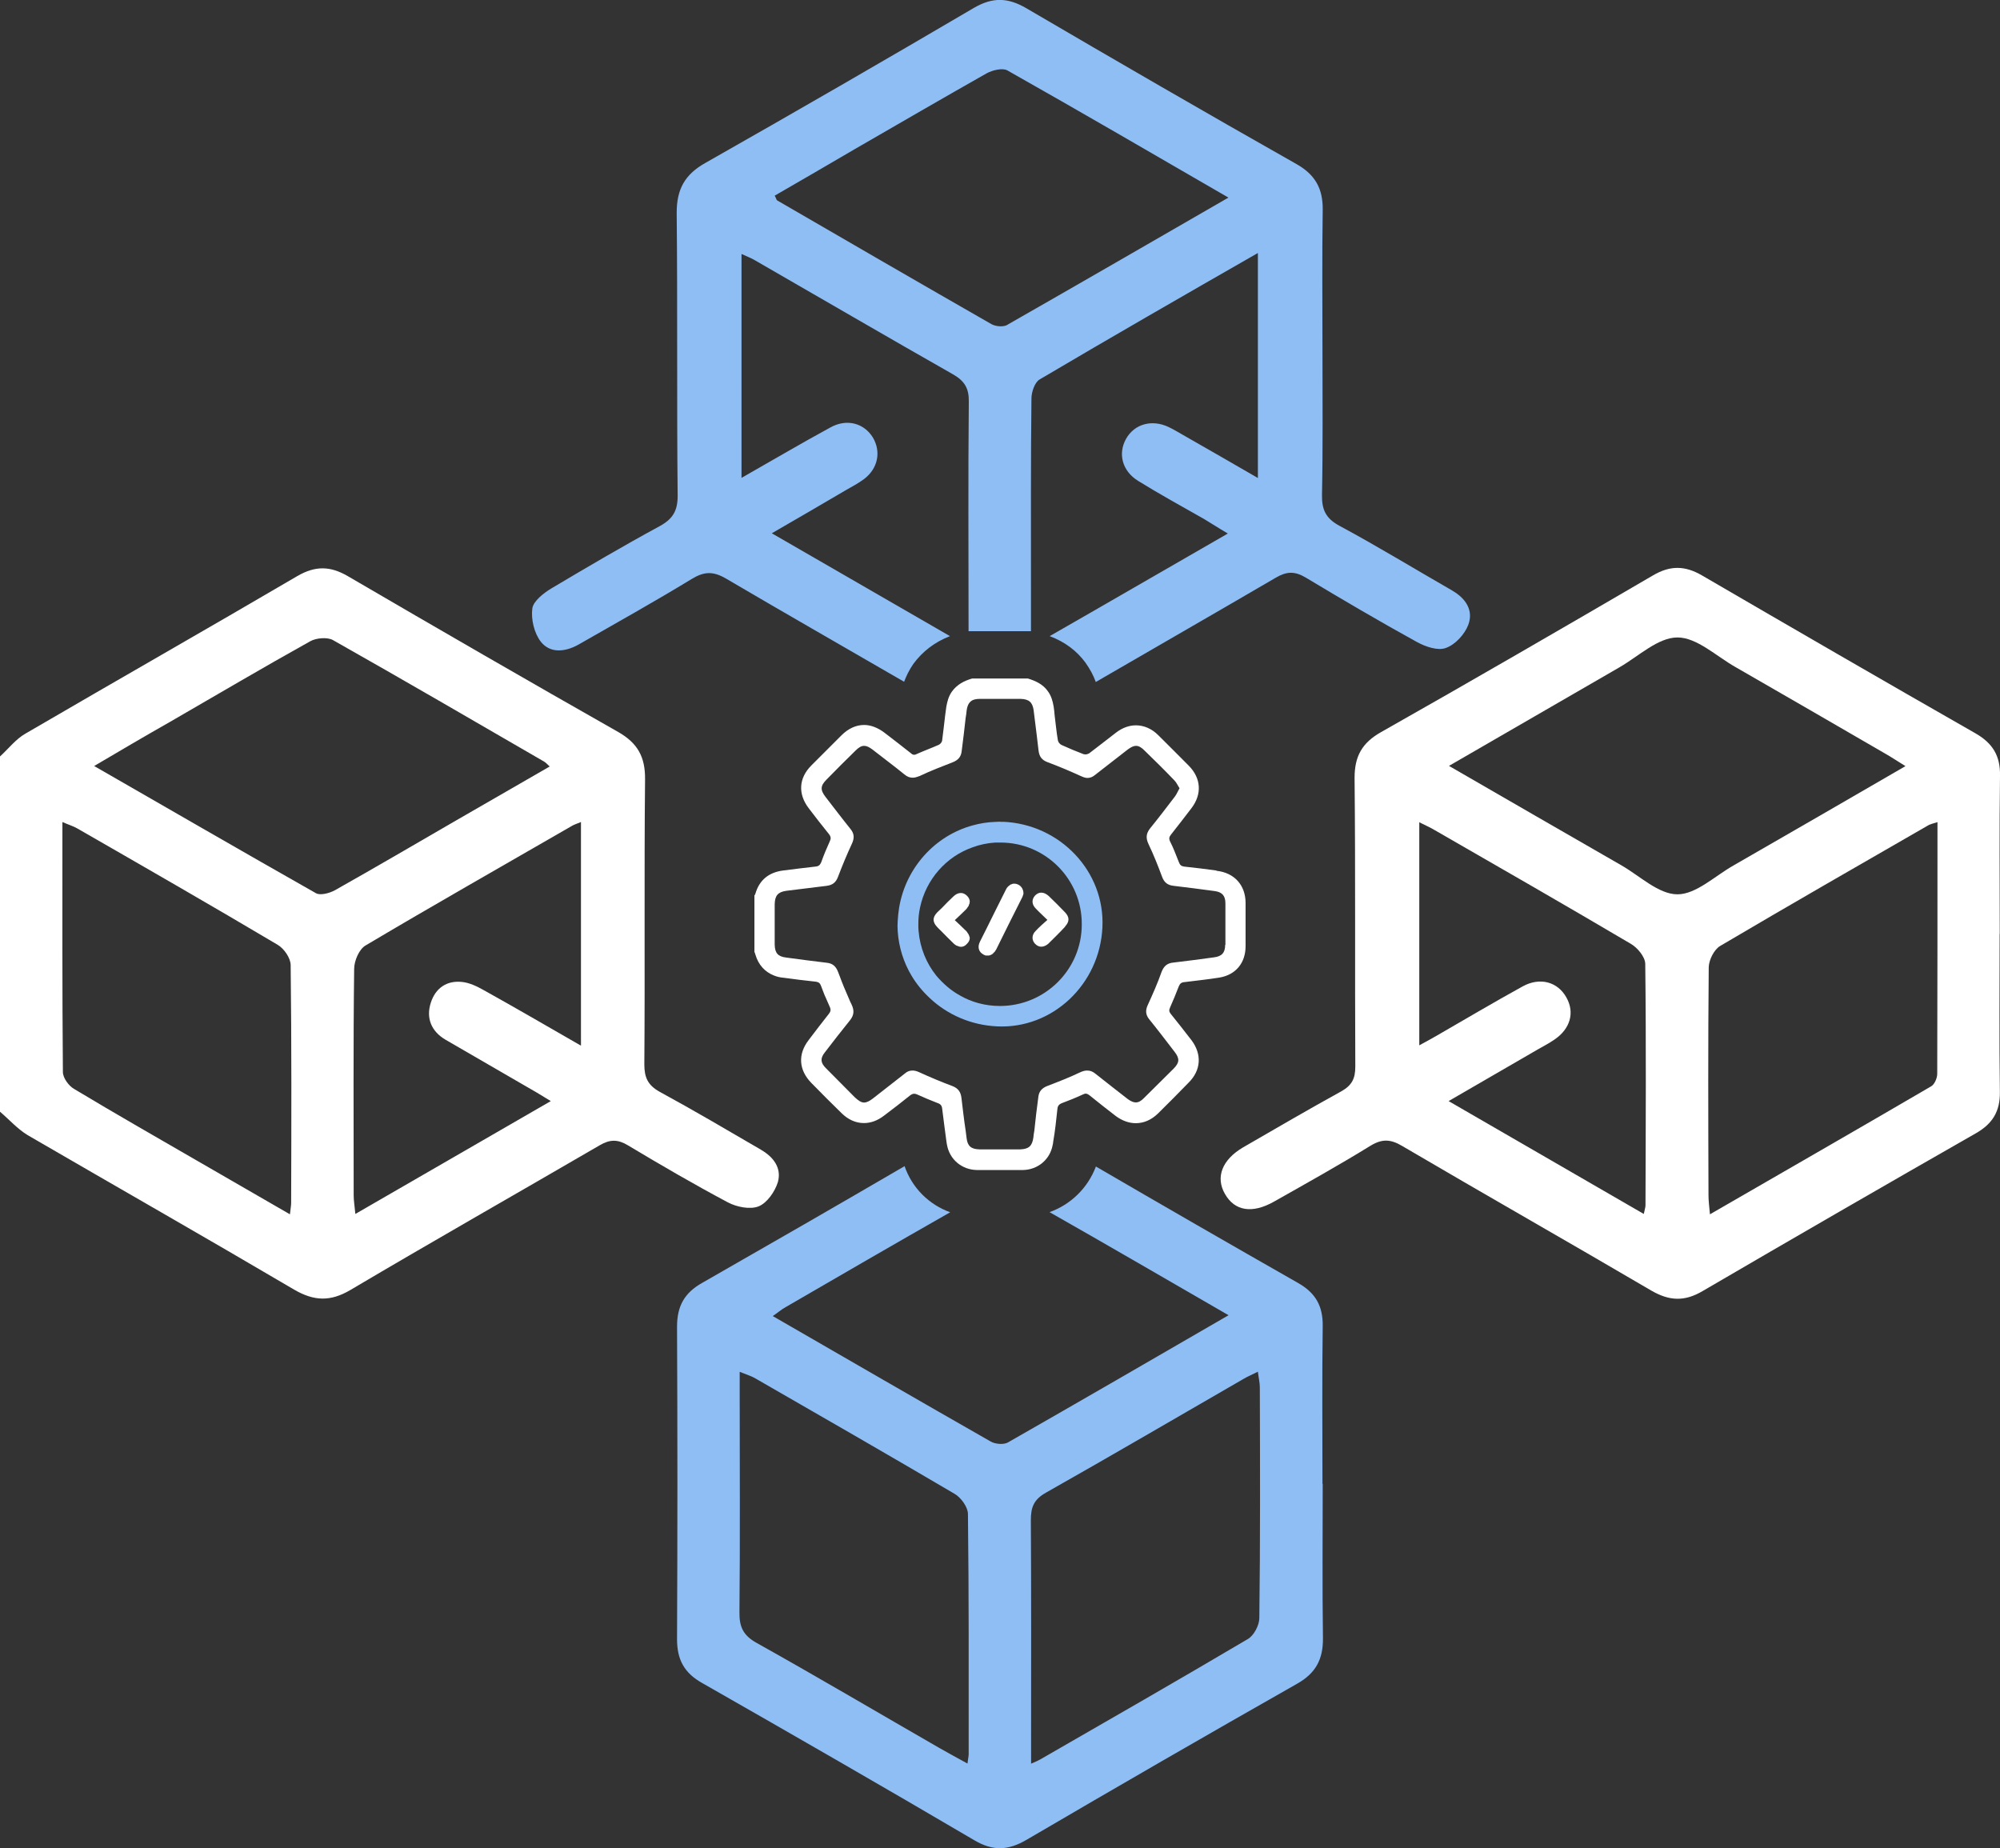
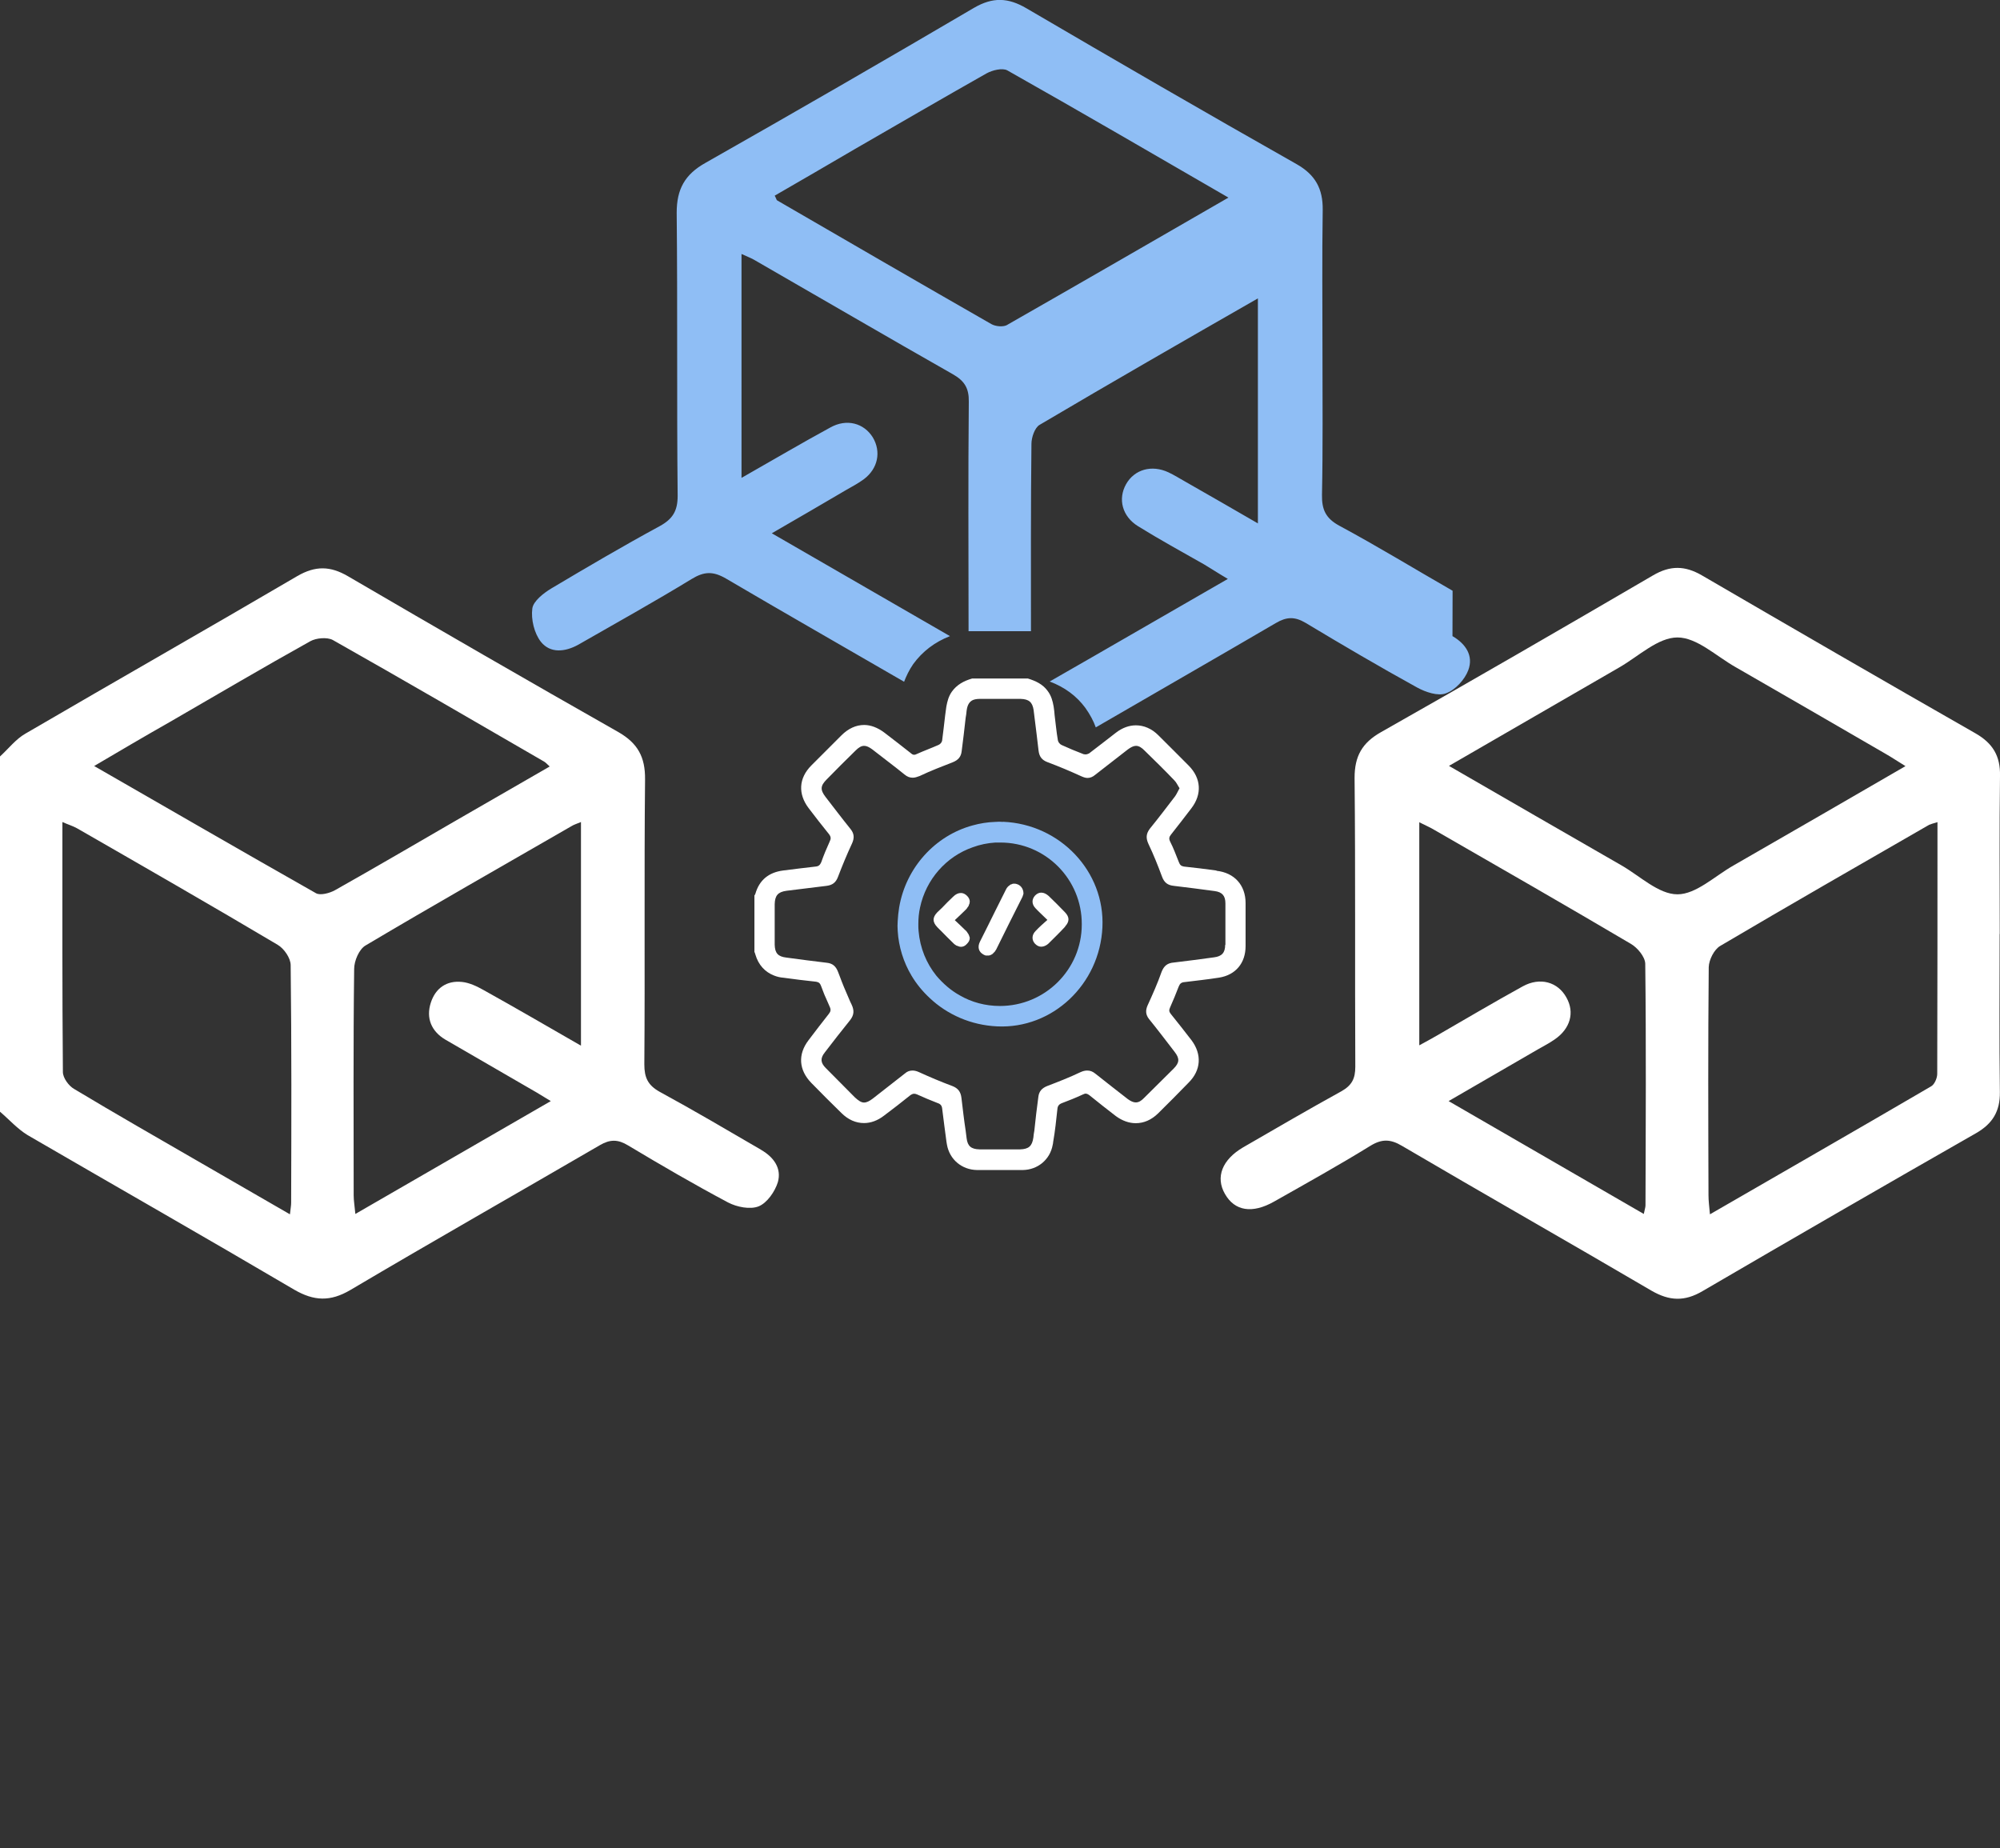
<svg xmlns="http://www.w3.org/2000/svg" id="Layer_2" data-name="Layer 2" viewBox="0 0 165.69 153.13">
  <rect x="0" y="0" width="165.69" height="153.13" fill="#333333" stroke="none" />
  <defs>
    <style>
      .cls-1 {
        fill: #fff;
      }

      .cls-2 {
        fill: #8fbef5;
      }
    </style>
  </defs>
  <g id="Layer_1-2" data-name="Layer 1">
    <g>
      <path class="cls-1" d="M100.78,72.12c-.9-.12-1.8-.24-2.7-.33-.23-.04-.33-.14-.41-.35-.24-.59-.45-1.18-.73-1.72-.12-.25-.08-.39,.08-.59,.57-.73,1.14-1.45,1.69-2.18,.88-1.16,.8-2.47-.22-3.51-.84-.84-1.68-1.69-2.53-2.53-.55-.55-1.2-.82-1.86-.82-.55,0-1.12,.2-1.65,.61-.74,.57-1.49,1.16-2.23,1.72-.08,.04-.2,.08-.29,.08-.06,0-.12-.02-.16-.02-.63-.24-1.23-.49-1.82-.76-.14-.06-.29-.24-.31-.39-.12-.69-.18-1.39-.27-2.08-.02-.24-.04-.47-.08-.71-.08-.47-.2-.9-.49-1.29-.41-.57-1-.84-1.65-1.04h-4.61c-.69,.2-1.27,.51-1.69,1.1-.27,.39-.37,.8-.45,1.23-.04,.24-.06,.49-.1,.74-.08,.69-.16,1.39-.25,2.08-.02,.14-.16,.29-.29,.35-.61,.27-1.22,.49-1.82,.76-.08,.04-.14,.06-.2,.06-.12,0-.2-.06-.29-.14-.73-.57-1.45-1.14-2.19-1.7-.55-.41-1.12-.63-1.67-.63-.67,0-1.31,.29-1.88,.86l-2.49,2.49c-1.06,1.06-1.12,2.37-.22,3.55,.55,.73,1.12,1.45,1.69,2.16,.16,.22,.16,.37,.04,.61-.25,.55-.49,1.12-.69,1.69-.1,.24-.22,.35-.47,.37-.92,.1-1.82,.22-2.72,.33-1.16,.16-1.94,.78-2.27,1.92-.02,.06-.04,.1-.08,.14v4.68c.04,.08,.06,.14,.08,.22,.25,.86,.8,1.45,1.55,1.74,.25,.1,.51,.16,.78,.18,.9,.12,1.8,.24,2.7,.33,.24,.04,.33,.14,.41,.35,.14,.35,.25,.69,.41,1.02,.1,.24,.2,.47,.31,.71s.08,.39-.08,.59c-.57,.73-1.12,1.43-1.68,2.18-.9,1.18-.8,2.47,.23,3.53,.82,.84,1.65,1.67,2.49,2.49,.57,.57,1.21,.84,1.88,.84,.55,0,1.12-.2,1.65-.61,.74-.55,1.49-1.14,2.19-1.7,.12-.08,.22-.12,.31-.12,.08,0,.16,.02,.25,.06,.55,.25,1.12,.49,1.69,.71,.25,.08,.37,.22,.39,.51,.12,.9,.22,1.8,.35,2.7,.02,.08,.02,.16,.04,.24,.22,1.23,1.23,2.08,2.49,2.1h3.8c1.23-.02,2.25-.86,2.47-2.08,.02-.08,.04-.18,.04-.25,.16-.9,.25-1.8,.35-2.72,.02-.25,.12-.39,.37-.49,.59-.22,1.16-.45,1.72-.71,.1-.04,.18-.08,.24-.08,.12,0,.22,.06,.33,.14,.73,.59,1.45,1.16,2.18,1.72,.53,.39,1.1,.59,1.65,.59,.67,0,1.29-.27,1.84-.8,.86-.84,1.7-1.7,2.55-2.57,1.02-1.02,1.1-2.33,.24-3.49-.57-.74-1.16-1.49-1.74-2.21-.14-.18-.14-.31-.04-.53,.25-.57,.49-1.14,.71-1.72,.1-.25,.22-.35,.49-.37,.96-.12,1.92-.22,2.86-.37,1.37-.22,2.19-1.21,2.19-2.61v-3.57c0-1.47-.92-2.51-2.41-2.67Zm.72,6.15c0,.65-.27,.96-.92,1.04-1.1,.16-2.21,.29-3.33,.43-.53,.04-.82,.27-1.02,.78-.33,.94-.74,1.86-1.16,2.78-.18,.41-.16,.76,.12,1.12,.73,.9,1.41,1.8,2.12,2.72,.43,.55,.41,.9-.08,1.39-.82,.8-1.63,1.63-2.45,2.43-.24,.25-.45,.37-.69,.37-.2,0-.41-.1-.65-.27-.9-.71-1.8-1.39-2.68-2.1-.24-.2-.45-.27-.69-.27-.18,0-.35,.04-.57,.14-.9,.43-1.8,.78-2.74,1.14-.45,.18-.69,.45-.74,.92-.12,.92-.24,1.86-.33,2.78-.04,.2-.06,.37-.08,.57-.1,.71-.39,.96-1.1,.98h-3.37c-.69-.02-.98-.27-1.06-.92-.02-.22-.06-.41-.08-.63-.14-.9-.24-1.82-.35-2.72-.06-.51-.29-.8-.76-.98-.94-.35-1.86-.74-2.78-1.16-.18-.08-.35-.12-.51-.12-.22,0-.43,.06-.63,.24-.88,.69-1.78,1.39-2.66,2.08-.29,.22-.51,.33-.73,.33-.23,0-.47-.16-.76-.43-.8-.8-1.61-1.63-2.41-2.43-.43-.43-.47-.8-.08-1.29,.69-.9,1.39-1.8,2.1-2.68,.33-.43,.35-.8,.12-1.29-.08-.16-.16-.33-.24-.53-.27-.61-.53-1.23-.76-1.86-.04-.1-.08-.22-.12-.31-.18-.47-.45-.71-.94-.76-1.12-.14-2.23-.27-3.35-.43-.69-.08-.94-.37-.96-1.06v-3.37c.02-.71,.27-1,.96-1.1,1.12-.14,2.23-.27,3.33-.41,.49-.06,.78-.27,.96-.76,.35-.92,.74-1.86,1.16-2.76,.2-.45,.18-.8-.12-1.18-.71-.88-1.39-1.78-2.08-2.67-.45-.59-.43-.92,.1-1.45,.78-.8,1.59-1.61,2.39-2.39,.25-.25,.47-.39,.71-.39,.2,0,.41,.1,.67,.29,.9,.71,1.8,1.37,2.67,2.08,.24,.2,.45,.27,.69,.27,.18,0,.35-.06,.57-.14,.9-.43,1.82-.78,2.74-1.14,.45-.18,.69-.45,.74-.92,.12-.92,.23-1.84,.33-2.76,.04-.2,.06-.39,.08-.59,.06-.47,.22-.74,.51-.88,.14-.06,.33-.1,.59-.1h3.37c.69,.02,.98,.27,1.08,.92,.02,.22,.06,.43,.08,.65,.12,.9,.22,1.8,.33,2.72,.06,.49,.27,.78,.76,.96,.94,.35,1.86,.74,2.78,1.16,.18,.08,.35,.14,.51,.14,.22,0,.43-.08,.63-.25,.9-.71,1.8-1.39,2.7-2.1,.27-.2,.49-.31,.69-.31,.24,0,.47,.14,.73,.41,.82,.8,1.65,1.61,2.45,2.45,.18,.18,.27,.41,.43,.65-.14,.25-.24,.49-.37,.67-.69,.9-1.37,1.8-2.08,2.67-.33,.43-.35,.8-.12,1.29,.41,.86,.78,1.78,1.12,2.7,.18,.49,.47,.71,.98,.76,1.12,.14,2.25,.27,3.37,.43,.63,.08,.9,.39,.9,1.02v3.45Z" />
      <path class="cls-2" d="M83.09,68.09c-.22-.02-.41-.02-.63,0-.65,.02-1.27,.12-1.88,.29-3.1,.84-5.53,3.49-6.09,6.8-.06,.37-.1,.73-.12,1.12-.02,.27-.02,.55,0,.82,.08,1.33,.49,2.61,1.14,3.7,.41,.69,.92,1.31,1.51,1.86,1.45,1.37,3.41,2.25,5.59,2.35,4.57,.22,8.5-3.47,8.72-8.21,.22-4.61-3.49-8.54-8.23-8.74Zm-.25,15.25c-1.21,0-2.35-.31-3.33-.88-.74-.41-1.39-.98-1.94-1.63-.82-1.02-1.35-2.29-1.47-3.7-.02-.18-.02-.37-.02-.55,0-.49,.04-.94,.14-1.39,.49-2.33,2.16-4.23,4.37-5,.59-.22,1.23-.35,1.88-.39h.41c3.74,0,6.76,3.04,6.74,6.78,0,3.74-3.04,6.76-6.78,6.76Z" />
      <path class="cls-1" d="M88.24,76.77c-.45,.49-.92,.94-1.39,1.41-.18,.16-.39,.25-.59,.25-.18,0-.35-.08-.51-.24-.29-.31-.29-.74,.06-1.08,.29-.31,.61-.59,.96-.9-.37-.37-.69-.65-.96-.94-.35-.35-.35-.76-.06-1.08,.16-.16,.33-.24,.51-.24,.22,0,.41,.1,.61,.27,.47,.45,.92,.9,1.37,1.37,.37,.39,.37,.76,0,1.16Z" />
      <path class="cls-1" d="M84.79,74.04c-.02,.06-.06,.22-.12,.33-.73,1.43-1.43,2.86-2.14,4.29-.02,.04-.06,.08-.08,.12,0,.02-.02,.02-.02,.04l-.08,.08s-.04,.06-.06,.06c-.02,.04-.06,.06-.08,.08-.06,.04-.14,.08-.2,.1-.02,0-.06,.02-.1,.02h-.25s-.06-.02-.1-.04c-.02,0-.06-.02-.08-.04-.39-.2-.53-.61-.29-1.08,.43-.84,.84-1.69,1.27-2.55,.29-.59,.59-1.18,.88-1.76,.02-.04,.06-.1,.08-.14t.04-.04s.04-.04,.04-.06c.02-.02,.04-.04,.06-.04,.06-.06,.12-.1,.18-.14,.02,0,.06-.02,.1-.02v-.02s.06,0,.1-.02h.1c.06,0,.1,0,.16,.02,.33,.08,.59,.37,.59,.8Z" />
      <path class="cls-1" d="M80.32,77.57s.02,.1,.02,.14c0,.18-.08,.33-.24,.49-.14,.16-.31,.24-.49,.24-.04,0-.1-.02-.14-.02-.04-.02-.08-.02-.1-.04-.1-.02-.18-.06-.25-.12-.06-.04-.1-.08-.16-.14-.33-.33-.67-.65-.98-.98-.12-.12-.23-.22-.33-.33-.41-.43-.41-.8,0-1.23,.14-.12,.25-.25,.39-.37,.29-.31,.61-.63,.92-.92,.22-.22,.43-.31,.65-.31,.18,0,.35,.08,.51,.24,.14,.14,.22,.31,.22,.47,0,.06-.02,.1-.02,.14s-.02,.08-.04,.1c0,.02,0,.04-.02,.06,0,.04-.02,.06-.04,.1-.04,.04-.06,.08-.1,.14-.02,.04-.06,.08-.1,.12-.27,.27-.57,.55-.92,.88,.33,.31,.63,.59,.9,.86,.04,.02,.06,.04,.08,.08,.04,.04,.06,.08,.08,.12,.04,.04,.06,.08,.08,.12,.02,.02,.02,.04,.02,.06,.04,.04,.04,.08,.04,.12,0,0,.02,0,.02,.02Z" />
    </g>
    <g>
      <path class="cls-1" d="M63.08,95.27c-2.8-1.63-5.58-3.27-8.43-4.82-.98-.55-1.27-1.18-1.27-2.27,.06-7.88-.02-15.76,.06-23.61,.02-1.86-.61-3-2.21-3.92-7.49-4.25-14.95-8.56-22.4-12.91-1.47-.86-2.7-.88-4.19-.02-7.49,4.39-15.03,8.68-22.52,13.05-.8,.45-1.41,1.25-2.12,1.9v29.43c.76,.65,1.45,1.43,2.29,1.94,7.35,4.27,14.76,8.49,22.08,12.8,1.65,.96,3,1,4.64,.04,6.86-4.06,13.8-8,20.69-12.01,.84-.49,1.49-.49,2.33,.02,2.72,1.63,5.47,3.23,8.27,4.72,.74,.39,1.84,.61,2.55,.33,.71-.29,1.35-1.23,1.59-2,.33-1.16-.35-2.08-1.37-2.67Zm-38.96,4.39c0,.2-.04,.41-.1,.94-2.61-1.51-5.02-2.9-7.43-4.29-3.49-2.02-7-4.02-10.44-6.09-.45-.25-.94-.92-.94-1.41-.06-6.84-.04-13.68-.04-20.71,.49,.22,.88,.33,1.23,.53,5.55,3.19,11.09,6.37,16.6,9.64,.53,.31,1.08,1.1,1.08,1.69,.08,6.56,.06,13.13,.04,19.71Zm3.63-25.91c-.45,.25-1.22,.45-1.57,.25-6.09-3.45-12.15-6.96-18.38-10.54,2.19-1.29,4.23-2.49,6.29-3.66,3.86-2.23,7.72-4.51,11.62-6.68,.49-.27,1.39-.35,1.86-.1,5.86,3.31,11.68,6.7,17.5,10.07,.14,.08,.24,.2,.47,.41-2.63,1.51-5.17,2.98-7.72,4.45-3.35,1.94-6.7,3.9-10.07,5.8Zm20.4,12.89c-2.8-1.61-5.43-3.14-8.09-4.62-.55-.31-1.18-.61-1.78-.67-1.29-.14-2.21,.53-2.59,1.72-.41,1.27,.04,2.37,1.21,3.06,2.18,1.27,4.37,2.53,6.56,3.8,.65,.37,1.29,.74,2.17,1.29-5.45,3.15-10.72,6.19-16.19,9.35-.06-.65-.14-1.1-.14-1.55,0-6.25-.04-12.5,.04-18.75,0-.67,.41-1.63,.94-1.94,5.64-3.35,11.37-6.6,17.05-9.88,.22-.14,.45-.2,.8-.35v18.54Z" />
-       <path class="cls-2" d="M120.34,48.94c-3.14-1.8-6.21-3.68-9.39-5.39-1.12-.61-1.45-1.33-1.43-2.55,.08-3.94,.04-7.88,.04-11.82s-.04-7.86,.02-11.8c.02-1.74-.61-2.9-2.16-3.78-7.51-4.25-14.95-8.56-22.38-12.91-1.53-.9-2.8-.94-4.35-.04-7.37,4.33-14.8,8.62-22.24,12.84-1.72,.96-2.39,2.19-2.39,4.13,.08,7.82,0,15.64,.08,23.46,0,1.25-.41,1.92-1.49,2.51-3.04,1.65-6,3.39-8.96,5.15-.65,.39-1.51,1.06-1.59,1.67-.12,.9,.16,2.06,.71,2.76,.78,.98,2.02,.84,3.1,.24,3.14-1.8,6.29-3.55,9.37-5.43,1.06-.65,1.8-.67,2.88-.04,4.9,2.88,9.84,5.7,14.74,8.54,.18-.47,.41-.96,.76-1.47,.76-1.04,1.78-1.82,3.04-2.31-5-2.88-9.78-5.64-14.76-8.52,2.19-1.27,4.17-2.41,6.13-3.57,.51-.29,1.04-.57,1.51-.92,1.16-.88,1.43-2.27,.73-3.45-.73-1.18-2.16-1.59-3.53-.82-2.41,1.31-4.76,2.7-7.35,4.17V21.04c.39,.18,.73,.31,1.02,.47,5.51,3.17,10.99,6.37,16.5,9.5,.96,.55,1.33,1.16,1.31,2.27-.06,6.19-.02,12.38-.02,18.58v.43h5.17v-3.76c0-5.17-.02-10.35,.04-15.52,0-.53,.27-1.33,.67-1.57,5.94-3.51,11.91-6.94,18.09-10.48v18.64c-2.1-1.22-4.04-2.33-6-3.45-.45-.25-.92-.55-1.41-.78-1.39-.65-2.82-.24-3.51,.98-.69,1.23-.33,2.67,1,3.49,1.78,1.1,3.63,2.12,5.45,3.15,.59,.35,1.16,.73,1.98,1.21-4.98,2.86-9.76,5.64-14.76,8.5,1.25,.47,2.23,1.2,2.96,2.19,.39,.55,.67,1.08,.86,1.61,4.96-2.88,9.95-5.74,14.91-8.64,.9-.53,1.57-.55,2.47-.02,3.06,1.84,6.11,3.63,9.23,5.35,.71,.39,1.74,.74,2.39,.49,.78-.27,1.57-1.14,1.86-1.92,.45-1.2-.22-2.19-1.31-2.82Zm-36.88-22.03c-.33,.2-.98,.14-1.33-.06-5.92-3.39-11.84-6.82-17.75-10.25-.06-.04-.08-.18-.2-.39,2.21-1.27,4.43-2.57,6.64-3.86,3.64-2.1,7.27-4.21,10.91-6.27,.49-.27,1.31-.47,1.72-.25,6.04,3.41,12.03,6.9,18.32,10.54-6.31,3.64-12.31,7.11-18.32,10.54Z" />
+       <path class="cls-2" d="M120.34,48.94c-3.14-1.8-6.21-3.68-9.39-5.39-1.12-.61-1.45-1.33-1.43-2.55,.08-3.94,.04-7.88,.04-11.82s-.04-7.86,.02-11.8c.02-1.74-.61-2.9-2.16-3.78-7.51-4.25-14.95-8.56-22.38-12.91-1.53-.9-2.8-.94-4.35-.04-7.37,4.33-14.8,8.62-22.24,12.84-1.72,.96-2.39,2.19-2.39,4.13,.08,7.82,0,15.64,.08,23.46,0,1.25-.41,1.92-1.49,2.51-3.04,1.65-6,3.39-8.96,5.15-.65,.39-1.51,1.06-1.59,1.67-.12,.9,.16,2.06,.71,2.76,.78,.98,2.02,.84,3.1,.24,3.14-1.8,6.29-3.55,9.37-5.43,1.06-.65,1.8-.67,2.88-.04,4.9,2.88,9.84,5.7,14.74,8.54,.18-.47,.41-.96,.76-1.47,.76-1.04,1.78-1.82,3.04-2.31-5-2.88-9.78-5.64-14.76-8.52,2.19-1.27,4.17-2.41,6.13-3.57,.51-.29,1.04-.57,1.51-.92,1.16-.88,1.43-2.27,.73-3.45-.73-1.18-2.16-1.59-3.53-.82-2.41,1.31-4.76,2.7-7.35,4.17V21.04c.39,.18,.73,.31,1.02,.47,5.51,3.17,10.99,6.37,16.5,9.5,.96,.55,1.33,1.16,1.31,2.27-.06,6.19-.02,12.38-.02,18.58v.43h5.17c0-5.17-.02-10.35,.04-15.52,0-.53,.27-1.33,.67-1.57,5.94-3.51,11.91-6.94,18.09-10.48v18.64c-2.1-1.22-4.04-2.33-6-3.45-.45-.25-.92-.55-1.41-.78-1.39-.65-2.82-.24-3.51,.98-.69,1.23-.33,2.67,1,3.49,1.78,1.1,3.63,2.12,5.45,3.15,.59,.35,1.16,.73,1.98,1.21-4.98,2.86-9.76,5.64-14.76,8.5,1.25,.47,2.23,1.2,2.96,2.19,.39,.55,.67,1.08,.86,1.61,4.96-2.88,9.95-5.74,14.91-8.64,.9-.53,1.57-.55,2.47-.02,3.06,1.84,6.11,3.63,9.23,5.35,.71,.39,1.74,.74,2.39,.49,.78-.27,1.57-1.14,1.86-1.92,.45-1.2-.22-2.19-1.31-2.82Zm-36.88-22.03c-.33,.2-.98,.14-1.33-.06-5.92-3.39-11.84-6.82-17.75-10.25-.06-.04-.08-.18-.2-.39,2.21-1.27,4.43-2.57,6.64-3.86,3.64-2.1,7.27-4.21,10.91-6.27,.49-.27,1.31-.47,1.72-.25,6.04,3.41,12.03,6.9,18.32,10.54-6.31,3.64-12.31,7.11-18.32,10.54Z" />
      <path class="cls-1" d="M165.67,77.38c0-4.35-.04-8.72,.02-13.09,.04-1.67-.61-2.72-2.02-3.53-7.58-4.33-15.13-8.7-22.67-13.09-1.41-.82-2.63-.84-4.06,0-7.49,4.37-14.99,8.72-22.54,12.99-1.55,.88-2.18,1.98-2.18,3.78,.08,7.98,.02,15.95,.06,23.93,0,1-.29,1.55-1.16,2.04-2.74,1.51-5.43,3.08-8.13,4.64-1.74,1.02-2.31,2.47-1.51,3.86,.8,1.41,2.25,1.67,4.08,.63,2.67-1.51,5.35-3,7.96-4.61,.96-.59,1.67-.57,2.63,0,6.88,4.04,13.82,7.98,20.69,12.01,1.47,.84,2.72,.9,4.21,.02,7.52-4.39,15.09-8.76,22.67-13.09,1.35-.78,1.98-1.8,1.96-3.39-.06-4.37-.02-8.74-.02-13.11Zm-29.35,22.48c0,.16-.06,.31-.14,.71-5.43-3.14-10.68-6.17-16.17-9.35,2.57-1.49,4.96-2.88,7.37-4.27,.47-.27,.94-.51,1.39-.82,1.33-.9,1.7-2.25,1-3.49-.71-1.29-2.18-1.72-3.63-.92-2.41,1.33-4.76,2.72-7.15,4.1-.41,.24-.84,.47-1.41,.78v-18.48c.49,.25,.92,.43,1.31,.67,5.43,3.12,10.84,6.23,16.23,9.41,.53,.31,1.16,1.06,1.18,1.63,.08,6.68,.04,13.36,.02,20.05Zm2.65-25.77c-1.57,0-3.12-1.53-4.66-2.41-4.7-2.7-9.39-5.41-14.27-8.23,4.82-2.78,9.48-5.49,14.13-8.17,1.59-.92,3.19-2.47,4.8-2.47s3.21,1.55,4.8,2.45c4.15,2.39,8.29,4.78,12.44,7.19,.51,.29,.98,.61,1.65,1.02-4.84,2.8-9.54,5.53-14.25,8.23-1.55,.88-3.1,2.39-4.64,2.39Zm21.52,14.87c0,.35-.22,.88-.51,1.04-6.04,3.53-12.09,7-18.32,10.6-.06-.67-.12-1.12-.12-1.57-.02-6.31-.04-12.6,.02-18.91,.02-.61,.45-1.47,.96-1.76,5.74-3.39,11.52-6.7,17.3-10.03,.14-.06,.29-.1,.69-.22,0,7.07,0,13.95-.02,20.85Z" />
-       <path class="cls-2" d="M109.56,122.94c0-4.35-.04-8.72,.02-13.09,.02-1.63-.57-2.72-2.02-3.55-5.6-3.19-11.19-6.41-16.77-9.66-.67,1.78-2.08,3.15-3.84,3.78,4.86,2.76,9.74,5.6,14.83,8.54-6.27,3.63-12.27,7.11-18.28,10.54-.35,.2-1.06,.14-1.43-.08-5.98-3.41-11.93-6.86-18.05-10.39,.43-.29,.74-.57,1.1-.76,4.53-2.63,9.05-5.25,13.6-7.84-1.76-.63-3.16-2.02-3.78-3.82-5.57,3.25-11.17,6.47-16.75,9.66-1.51,.84-2.1,1.96-2.1,3.64,.04,8.62,.04,17.24,0,25.89,0,1.69,.59,2.8,2.1,3.64,7.52,4.29,15.05,8.62,22.52,13.01,1.55,.92,2.82,.86,4.35-.04,7.43-4.35,14.89-8.66,22.38-12.91,1.57-.88,2.18-2.04,2.16-3.8-.06-4.25-.02-8.5-.02-12.78Zm-29.41,23.16c-.86-.47-1.61-.88-2.33-1.29-5.04-2.9-10.05-5.86-15.13-8.7-1.1-.61-1.45-1.31-1.43-2.55,.06-6.04,.02-12.07,.02-18.11v-1.8c.59,.24,.98,.35,1.31,.55,5.51,3.17,11.01,6.33,16.5,9.56,.53,.31,1.1,1.1,1.1,1.67,.08,6.62,.06,13.27,.06,19.89,0,.2-.06,.41-.1,.78Zm24.18-12.07c0,.61-.45,1.47-.96,1.76-5.7,3.37-11.44,6.66-17.19,9.97-.18,.1-.35,.18-.76,.35v-1.72c0-6.15,.02-12.29-.02-18.44,0-1.08,.24-1.72,1.25-2.29,5.49-3.1,10.93-6.29,16.38-9.43,.33-.2,.67-.33,1.18-.59,.06,.51,.16,.9,.16,1.29,.02,6.37,.04,12.72-.04,19.09Z" />
    </g>
  </g>
</svg>